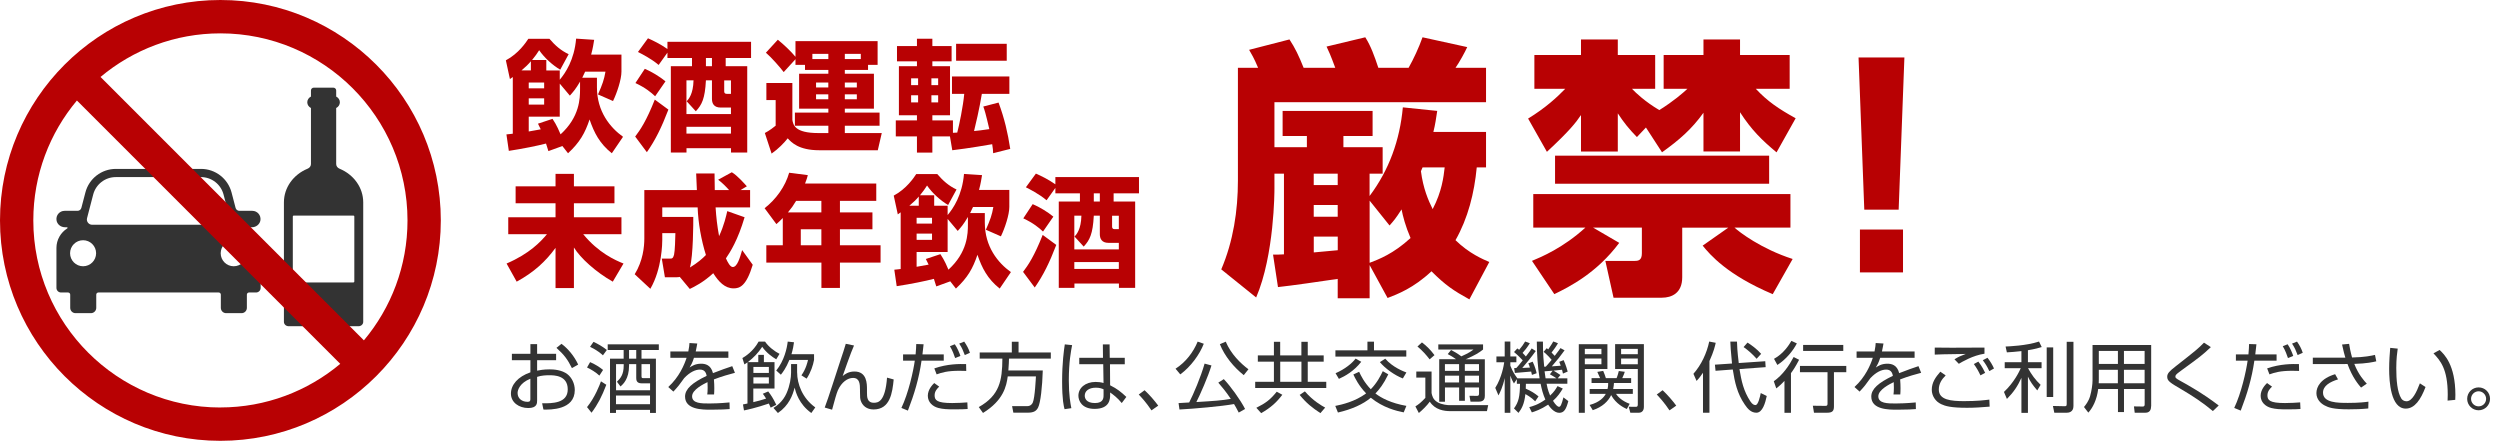
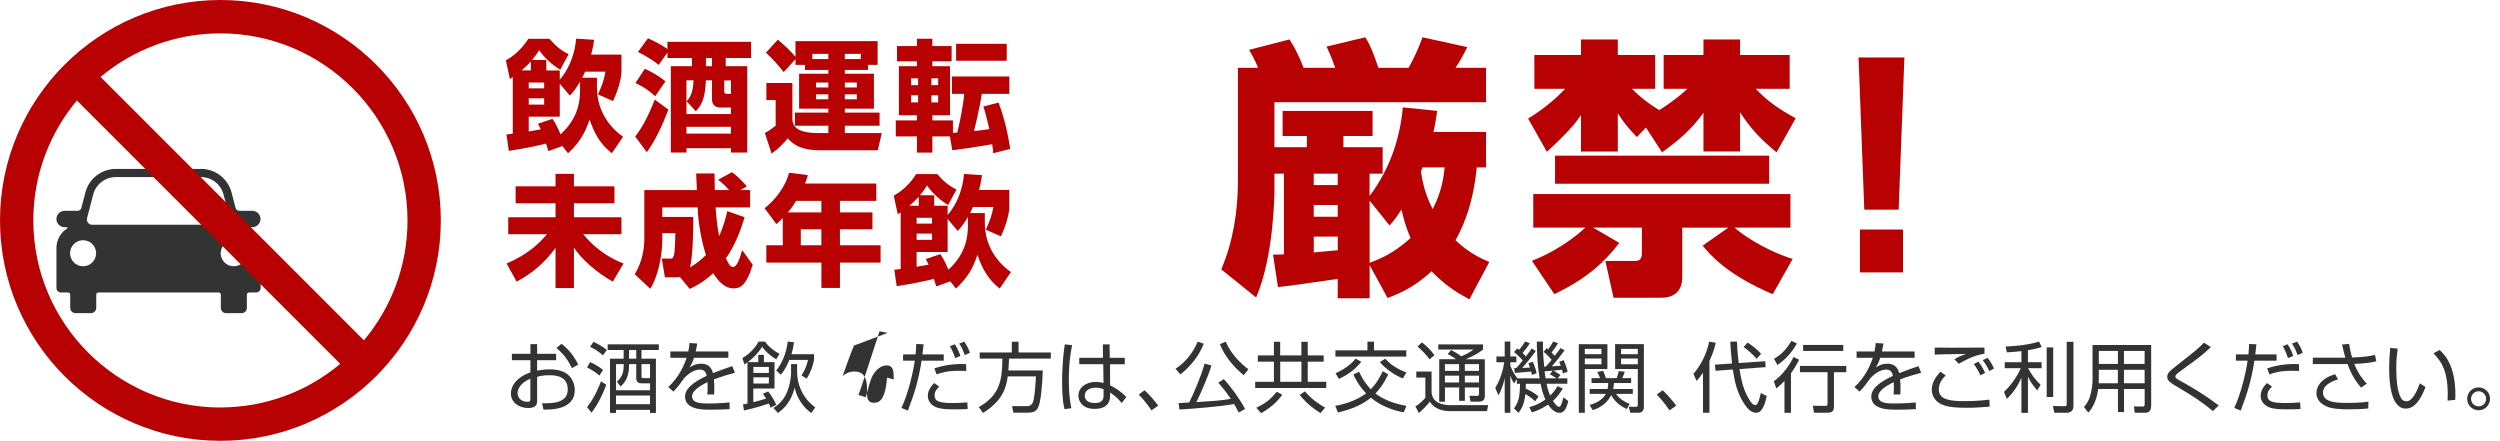
<svg xmlns="http://www.w3.org/2000/svg" id="_レイヤー_2" data-name="レイヤー 2" viewBox="0 0 522.33 92.1">
  <defs>
    <style>
      .cls-1 {
        fill: #333;
      }

      .cls-2 {
        fill: #b80103;
      }
    </style>
  </defs>
  <g id="_レイヤー_1-2" data-name="レイヤー 1">
    <g>
      <g>
        <path class="cls-1" d="M110.81,71.9h1.41v2.02h3.97v1.33h-3.97v2.19c.53-.1,1.36-.27,2.62-.27.91,0,2.58.13,3.71,1.01.9.7,1.54,1.95,1.54,3.31,0,4.19-5.11,4.11-6.55,4.08l-.27-1.31c2.1.02,5.35.02,5.35-2.91s-2.82-2.95-3.89-2.95c-.53,0-1.62.03-2.51.34v4.93c0,.56,0,1.58-1.84,1.58-1.95,0-3.63-1.17-3.63-3.01s1.44-3.54,4.07-4.45v-2.54h-3.87v-1.33h3.87v-2.02ZM110.81,79.13c-2.21.88-2.67,2.35-2.67,2.98,0,1.17.94,1.84,2.06,1.84.35,0,.61-.05.61-.5v-4.32ZM117.31,71.83c1.36,1.01,2.66,2.54,3.49,4.34l-1.31.74c-.88-1.78-1.57-2.74-3.23-4.23l1.06-.85Z" />
        <path class="cls-1" d="M125.23,78.48c-.67-.67-1.87-1.38-2.58-1.7l.64-1.12c.94.38,2.03,1.06,2.71,1.63l-.77,1.18ZM122.65,85.06c1.7-2.11,2.66-4.69,2.91-5.39l1.12.72c-.93,2.45-1.79,4.11-3.09,5.84l-.94-1.17ZM125.97,74.24c-.37-.34-1.18-1.06-2.69-1.78l.72-1.04c.82.38,1.86.94,2.79,1.7l-.82,1.12ZM137.04,74.94v11.33h-1.23v-.64h-7.11v.64h-1.25v-11.33h2.85v-1.82h-3.33v-1.18h10.68v1.18h-3.62v1.82h3.01ZM135.81,80.09h-1.76c-1.04,0-1.12-.67-1.12-1.1v-2.91h-1.5v.3c0,2.79-1.23,3.87-1.78,4.37l-.75-.99c.75-.74,1.41-1.5,1.41-3.39v-.29h-1.6v5.46h7.11v-1.44ZM135.81,82.64h-7.11v1.81h7.11v-1.81ZM132.93,74.94v-1.82h-1.5v1.82h1.5ZM134.03,76.08v2.53c0,.4.13.4.5.4h1.28v-2.93h-1.78Z" />
        <path class="cls-1" d="M145.68,71.77c-.08.43-.14.85-.32,1.66h6.82v1.33h-7.19c-.32,1.04-.61,1.52-.91,2.03.45-.3,1.17-.8,2.4-.8.83,0,2.05.21,2.48,1.97,1.54-.62,2.98-1.1,4.03-1.46l.56,1.39c-1.2.32-2.67.72-4.39,1.38.06.66.08,1.36.08,1.84,0,.61-.02.99-.05,1.31h-1.42c.05-.45.08-.72.08-1.41,0-.35-.02-.83-.03-1.17-.82.4-3.22,1.57-3.22,2.96,0,1.5,1.94,1.5,3.63,1.5.7,0,2.23-.03,4.19-.22l.03,1.39c-.64.05-1.81.13-3.91.13-1.79,0-5.41,0-5.41-2.75,0-1.58,1.52-2.9,4.51-4.32-.14-.83-.54-1.31-1.41-1.31-.94,0-2.1.53-3.28,1.78-1.07,1.49-1.18,1.65-2.26,2.82l-1.07-.96c2.29-2.08,3.35-4.64,3.83-6.1h-3.39v-1.33h3.75c.19-.91.21-1.33.24-1.76l1.62.1Z" />
        <path class="cls-1" d="M160.51,81.79c.53.69,1.04,1.42,1.68,2.79l-1.17.59c-.16-.38-.24-.56-.38-.86-2.74.93-4.56,1.31-5.2,1.44l-.21-1.25c.18-.03.88-.18.94-.19v-8.6c-.18.13-.3.22-.64.43l-.42-1.33c.53-.3,2.27-1.38,3.39-3.44h1.34c.77,1.14,2.1,2.1,3.03,2.56l-.69,1.14c-.83-.48-2.08-1.38-2.93-2.61-.83,1.26-1.82,2.3-3.01,3.2h2.19v-1.52h1.17v1.52h2.22v5.51h-4.43v2.85c1.07-.26,1.65-.4,2.67-.74-.3-.5-.48-.74-.69-1.01l1.12-.48ZM160.64,76.67h-3.23v1.25h3.23v-1.25ZM160.64,78.83h-3.23v1.3h3.23v-1.3ZM166.55,77.84c0,2.34,1.07,5.33,3.79,7.28l-.83,1.17c-2.61-1.87-3.25-4.37-3.49-5.3-.4,1.57-1.17,3.71-3.49,5.3l-.93-1.06c.59-.38,1.95-1.26,2.75-3.11.69-1.58.93-3.23.93-4.27v-1.78h1.26v1.76ZM162.18,77.42c1.7-2.1,2.24-4.67,2.4-6.05l1.31.14c-.08.64-.21,1.42-.53,2.5h4.72v1.18c-.19,1.1-.69,2.62-1.55,3.92l-1.09-.69c.98-1.38,1.28-2.8,1.38-3.22h-3.89c-.72,1.74-1.41,2.62-1.78,3.09l-.98-.88Z" />
-         <path class="cls-1" d="M178.43,72.19c-.61,1.3-2.21,5.91-2.37,6.37.45-.35,1.17-.94,2.46-.94,2.62,0,2.62,2.55,2.62,3.76v.62c0,.91,0,2.15,1.44,2.15.86,0,2.37-.16,2.75-5.25l1.39.38c-.27,2.74-.72,6.27-4.21,6.27-1.42,0-2.35-.8-2.69-1.89-.1-.34-.14-.64-.14-1.76v-.43c0-1.22-.06-2.51-1.46-2.51-1.09,0-2.39.85-3.17,2.61-.3.7-.64,1.97-1.2,4.03l-1.54-.45c.62-1.52,2.82-8.48,3.3-9.89.48-1.44.82-2.43,1.1-3.43l1.7.35Z" />
+         <path class="cls-1" d="M178.43,72.19c-.61,1.3-2.21,5.91-2.37,6.37.45-.35,1.17-.94,2.46-.94,2.62,0,2.62,2.55,2.62,3.76v.62c0,.91,0,2.15,1.44,2.15.86,0,2.37-.16,2.75-5.25l1.39.38v-.43c0-1.22-.06-2.51-1.46-2.51-1.09,0-2.39.85-3.17,2.61-.3.7-.64,1.97-1.2,4.03l-1.54-.45c.62-1.52,2.82-8.48,3.3-9.89.48-1.44.82-2.43,1.1-3.43l1.7.35Z" />
        <path class="cls-1" d="M192.97,71.93c-.16,1.49-.18,1.65-.24,2.11h4.45v1.31h-4.64c-.53,3.7-1.49,6.93-2.85,10.44l-1.36-.56c1.49-3.12,2.5-7.72,2.8-9.88h-2.45v-1.31h2.62c.1-1.01.11-1.62.13-2.16l1.54.05ZM196.23,80.78c-.38.37-.96.93-.96,1.81,0,1.02.46,1.62,3.67,1.62,1.26,0,2.3-.08,3.17-.14l.06,1.38c-.5.03-1.1.08-2.59.08-1.73,0-2.56-.05-3.52-.29-1.22-.32-2.21-1.22-2.21-2.55s1.01-2.34,1.34-2.66l1.04.75ZM201.88,77.5c-.43-.02-.83-.03-1.44-.03-2.46,0-3.65.35-4.75.75l-.48-1.25c2.74-.96,5.27-.94,6.64-.9l.03,1.42ZM199.56,74.81c-.16-.5-.58-1.66-1.09-2.48l1.02-.4c.53.72.99,1.89,1.17,2.43l-1.1.45ZM201.58,74.19c-.42-1.09-.56-1.46-1.17-2.4l1.04-.42c.51.72.93,1.49,1.2,2.34l-1.07.48Z" />
        <path class="cls-1" d="M217.87,77.39c-.1,3.38-.46,6.77-.98,7.76-.34.66-.83,1.07-2.13,1.07h-3.04l-.26-1.36h3.12c.85,0,1.12-.58,1.2-.75.46-1.02.64-5.23.66-5.47h-5.89c-.27,1.98-.85,4.98-5.17,7.64l-.88-1.23c4.34-2.45,4.9-5.51,4.93-10.13h-4.74v-1.28h6.71v-2.24h1.41v2.24h6.74v1.28h-8.74c-.02.61-.03,1.28-.13,2.48h7.19Z" />
        <path class="cls-1" d="M224,72.11c-.22,1.1-.69,3.52-.69,7.38,0,3.11.34,4.83.53,5.79l-1.42.21c-.16-.58-.51-1.92-.51-5.81s.38-6.53.56-7.73l1.54.16ZM230.45,74.76l-.03-2.8h1.41l.03,2.8h3.14v1.34h-3.09l.03,4.4c1.5.75,2.22,1.34,3.39,2.43l-.96,1.28c-.93-1.14-1.79-1.76-2.43-2.21v.45c0,.82,0,2.98-3.25,2.98-2.69,0-3.38-1.73-3.38-2.75,0-1.62,1.44-2.88,3.59-2.88.56,0,1.1.06,1.66.22l-.06-3.92h-5.01v-1.34h4.96ZM230.58,81.34c-.38-.16-.82-.34-1.62-.34-1.5,0-2.32.72-2.32,1.66,0,.53.27,1.55,2.14,1.55s1.79-1.23,1.79-1.74v-1.14Z" />
        <path class="cls-1" d="M240.58,85.74c-1.14-1.71-2.13-2.75-2.66-3.31l1.22-.9c1.04.96,2.18,2.3,2.85,3.22l-1.41.99Z" />
        <path class="cls-1" d="M245.6,77.04c2.13-1.36,3.73-3.46,4.63-5.67l1.28.45c-.86,2.23-2.71,4.8-4.91,6.4l-.99-1.18ZM253.11,76.36c-.67,2.26-2.4,6.19-3.15,7.64,3.91-.24,5.15-.32,7.19-.66-.98-1.5-1.94-2.61-2.61-3.39l1.15-.74c1.34,1.39,3.47,4.32,4.45,6.24l-1.33.75c-.45-.88-.7-1.33-.98-1.78-2.59.48-8.48.99-11.4,1.14l-.19-1.34c.56-.02,1.94-.1,2.22-.13.88-1.71,2.42-5.3,3.22-8.12l1.42.38ZM256.1,71.39c1.09,2.59,3.11,4.55,4.74,5.76l-.98,1.23c-2.08-1.66-4-3.97-4.99-6.47l1.23-.53Z" />
        <path class="cls-1" d="M276.56,75.56h-3.33v4.21h3.87v1.3h-14.85v-1.3h3.91v-4.21h-3.36v-1.3h3.36v-2.85h1.31v2.85h4.43v-2.85h1.33v2.85h3.33v1.3ZM267.92,82.48c-1.2,1.57-2.37,2.67-4.42,3.84l-1.01-1.12c2.02-1.01,2.95-1.74,4.26-3.36l1.17.64ZM271.91,75.56h-4.43v4.21h4.43v-4.21ZM275.88,86.32c-1.73-1.14-2.91-2.06-4.34-3.81l1.09-.74c1.71,1.98,3.49,2.98,4.24,3.39l-.99,1.15Z" />
        <path class="cls-1" d="M283.97,77.68c.38.83,1.04,2.18,2.43,3.65,1.3-1.33,2.03-2.77,2.51-3.78l1.15.66c-.99,2.06-1.89,3.17-2.69,4,1.22.94,3.27,2.03,6.47,2.59l-.56,1.36c-1.54-.3-4.32-.98-6.87-3.06-1.62,1.36-3.99,2.43-6.87,3.09l-.56-1.38c1.38-.27,4.16-.91,6.45-2.62-1.54-1.58-2.3-3.17-2.67-3.95l1.2-.56ZM287.07,71.39v1.81h6.75v1.3h-14.81v-1.3h6.69v-1.81h1.36ZM279.04,77.98c1.97-.86,3.46-2.08,4.19-3.06l1.18.67c-1.57,2-3.39,2.99-4.67,3.57l-.7-1.18ZM289.42,74.94c1.54,1.79,3.84,2.67,4.42,2.88l-.74,1.25c-1.78-.69-3.7-2.1-4.8-3.41l1.12-.72Z" />
        <path class="cls-1" d="M299.1,77.63v4.48c.1.51.26,1.33,1.2,1.9.9.56,2.24.64,2.48.64h8.15l-.26,1.25h-7.65c-1.31,0-3.2-.27-4.29-1.98-.62.85-1.55,1.76-2.29,2.37l-.72-1.38c.64-.4,1.17-.8,2.08-1.78v-4.23h-1.89v-1.28h3.19ZM298.69,75.08c-.64-.86-1.55-1.87-2.54-2.69l.94-.85c.83.64,1.68,1.39,2.62,2.66l-1.02.88ZM310.23,75.04v7.65c0,.51-.11,1.23-1.25,1.23h-1.74l-.22-1.23,1.55.02c.27,0,.45-.05.45-.48v-1.28h-2.96v2.79h-1.2v-2.79h-2.96v2.98h-1.2v-8.88h3.51c-.58-.42-1.09-.75-1.73-1.07l.7-.86c.61.32,1.3.7,2.14,1.33,1.5-.66,2.08-1.07,2.54-1.42h-7.35v-1.07h9.35v1.07c-.85.67-1.58,1.14-3.62,2.03h3.99ZM304.85,76.08h-2.96v1.41h2.96v-1.41ZM304.85,78.49h-2.96v1.42h2.96v-1.42ZM309.01,76.08h-2.96v1.41h2.96v-1.41ZM309.01,78.49h-2.96v1.42h2.96v-1.42Z" />
        <path class="cls-1" d="M323.15,72.73c.19.16.24.21.32.27.69-.99.88-1.34,1.06-1.66l.98.38c-.46.8-1.1,1.63-1.34,1.94.18.18.48.48.66.69.91-1.18.99-1.3,1.2-1.62l.86.46c-.78,1.1-1.47,1.98-2.67,3.35,1.26-.08,1.34-.08,1.86-.13-.11-.35-.19-.54-.3-.82l.91-.35c.48,1.02.77,2.11.85,2.39l-.99.42c-.08-.42-.13-.58-.19-.8-.35.05-1.66.18-1.79.19.1.05.94.53,1.46.91l-.58.7h2.02v1.12h-4.34c.26,1.42.59,2.11.74,2.47.9-.83,1.17-1.36,1.55-1.97l1.1.51c-.51.85-1.09,1.71-2.05,2.56.54.88,1.01,1.26,1.25,1.26.32,0,.54-.43.93-1.98l1.02.78c-.43,1.65-.86,2.45-1.89,2.45-1.14,0-2.06-1.31-2.32-1.71-1.54,1.02-2.74,1.41-3.41,1.62l-.54-1.1c.66-.18,1.82-.48,3.36-1.58-.53-1.22-.77-2.22-.99-3.3h-3.07c0,.37-.02.43-.03,1.02,1.14.5,1.86.96,2.67,1.62l-.7,1.02c-.86-.86-1.87-1.41-2.05-1.5-.22,2.16-.83,3.12-1.44,3.92l-.94-.93c.98-1.33,1.23-2.5,1.26-5.15h-.66v-.96l-.61.9c-.22-.4-.48-.86-.75-1.65v7.78h-1.18v-7.27c-.38,1.86-1.02,3.09-1.3,3.63l-.67-1.57c1.39-2.21,1.79-4.8,1.87-5.35h-1.63v-1.22h1.73v-3.11h1.18v3.11h1.26v1.22h-1.26v.72c.51,1.3,1.02,2.03,1.47,2.62l-.02.02h4.66c-.42-2.61-.56-5.04-.58-7.68h1.28c-.02,2.46.19,4.64.26,5.23h.34c.4-.42.98-1.14,1.22-1.42-.19-.24-.82-.96-1.68-1.68l.67-.77ZM320.22,75.55c.54,1.17.74,2,.83,2.43l-.98.35c-.06-.32-.1-.46-.16-.7-.56.06-3.27.27-3.41.29l-.14-1.01c.27,0,.35,0,.45-.02.21-.22.58-.64,1.34-1.6-.21-.22-.93-1.01-1.82-1.74l.69-.75c.19.14.24.18.38.29.64-.75.86-1.1,1.25-1.74l.98.37c-.61.96-1.04,1.49-1.52,2.02.26.26.5.5.69.74.8-1.01.98-1.31,1.22-1.68l.85.54c-.8,1.12-2.18,2.83-2.82,3.54.56-.02.96-.03,1.6-.08-.14-.46-.22-.64-.34-.88l.91-.35ZM324.39,77.45c-.59.05-1.09.08-1.68.13.05.4.14,1.04.21,1.47h2.29c-.19-.13-.85-.56-1.39-.85l.58-.75Z" />
        <path class="cls-1" d="M335.84,71.9v5.19h-4.72v9.16h-1.26v-14.34h5.99ZM334.59,72.89h-3.47v1.12h3.47v-1.12ZM334.59,74.91h-3.47v1.2h3.47v-1.2ZM339.9,85.46c-.56-.26-2.26-1.04-3.28-2.91-.59,1.26-1.81,2.48-3.84,3.15l-.66-1.09c2.14-.56,3.03-1.66,3.38-2.32h-3.36v-1.02h3.73c.13-.54.13-.93.13-1.25h-3.47v-1.01h1.79c-.26-.61-.37-.86-.59-1.31l1.23-.21c.19.42.45,1.12.56,1.52h2.24c.22-.51.43-1.33.46-1.49l1.25.16c-.05.16-.22.72-.53,1.33h1.86v1.01h-3.59c-.03.4-.05.7-.16,1.25h4.1v1.02h-3.52c.37.54,1.17,1.46,2.86,2.08l-.59,1.09ZM343.46,71.9v13.14c0,.37-.13,1.2-1.12,1.2h-1.71l-.34-1.26,1.47.02c.32,0,.43-.11.43-.53v-7.38h-4.74v-5.19h6ZM342.19,72.89h-3.49v1.12h3.49v-1.12ZM342.19,74.91h-3.49v1.2h3.49v-1.2Z" />
        <path class="cls-1" d="M348.81,85.74c-1.14-1.71-2.13-2.75-2.66-3.31l1.22-.9c1.04.96,2.18,2.3,2.85,3.22l-1.41.99Z" />
        <path class="cls-1" d="M357.15,86.24h-1.34v-8.36c-.66.98-.98,1.33-1.34,1.71l-.66-1.49c1.66-1.87,2.8-4.35,3.3-6.74l1.36.26c-.13.61-.4,1.82-1.31,3.81v10.8ZM368.82,75.48l.08,1.23-5.47.4c.42,2.53.85,4.56,2.27,6.74.46.7.83.78,1.09.78.54,0,.93-1.73,1.09-2.51l1.25.62c-.29,1.41-.88,3.49-2.16,3.49-1.1,0-1.81-.78-2.43-1.7-1.6-2.32-2.1-4.72-2.51-7.33l-3.6.27-.13-1.28,3.57-.24c-.27-2.71-.32-3.71-.35-4.58h1.39c.02.74.06,1.95.37,4.48l5.55-.38ZM367.01,74.96c-.78-.9-1.71-1.74-2.72-2.45l.82-.93c.75.46,1.97,1.34,2.85,2.35l-.94,1.02Z" />
        <path class="cls-1" d="M370.6,79.66c1.95-1.39,3.22-3.31,4.15-5.07l1.14.58c-.77,1.49-1.3,2.26-1.7,2.79v8.29h-1.36v-6.67c-.72.77-1.26,1.22-1.71,1.57l-.51-1.47ZM370.65,74.97c1.98-1.09,3.12-2.86,3.63-3.75l1.14.53c-.77,1.5-2.26,3.35-4.07,4.5l-.7-1.28ZM385.75,77.77h-2.58v7.15c0,.91-.29,1.31-1.42,1.31h-2.75l-.24-1.46,2.59.03c.34,0,.48-.06.48-.45v-6.59h-5.76v-1.3h9.68v1.3ZM385.12,73.32h-8.39v-1.25h8.39v1.25Z" />
        <path class="cls-1" d="M393.52,71.77c-.08.43-.14.85-.32,1.66h6.82v1.33h-7.19c-.32,1.04-.61,1.52-.91,2.03.45-.3,1.17-.8,2.4-.8.83,0,2.05.21,2.48,1.97,1.54-.62,2.98-1.1,4.03-1.46l.56,1.39c-1.2.32-2.67.72-4.39,1.38.06.66.08,1.36.08,1.84,0,.61-.02.99-.05,1.31h-1.42c.05-.45.08-.72.08-1.41,0-.35-.02-.83-.03-1.17-.82.4-3.22,1.57-3.22,2.96,0,1.5,1.94,1.5,3.63,1.5.7,0,2.23-.03,4.19-.22l.03,1.39c-.64.05-1.81.13-3.91.13-1.79,0-5.41,0-5.41-2.75,0-1.58,1.52-2.9,4.51-4.32-.14-.83-.54-1.31-1.41-1.31-.94,0-2.1.53-3.28,1.78-1.07,1.49-1.18,1.65-2.26,2.82l-1.07-.96c2.29-2.08,3.35-4.64,3.83-6.1h-3.39v-1.33h3.75c.19-.91.21-1.33.24-1.76l1.62.1Z" />
        <path class="cls-1" d="M406.52,78.43c-.88.86-1.44,1.79-1.44,2.96,0,2.19,2.58,2.42,5.31,2.42s4.34-.21,5.25-.32l.06,1.47c-1.82.14-3.06.24-4.71.24-3.39,0-4.55-.35-5.44-.77-1.14-.53-1.94-1.71-1.94-2.99,0-1.52.77-2.61,1.79-3.78l1.1.77ZM414.62,73.9c-2.45.37-4.66,1.7-5.36,2.11l-.91-.94c.82-.51,1.18-.67,2.35-1.12-4.8.06-5.57.1-6.47.14v-1.47c.72.03,5.3.05,10.39,0v1.28ZM413.78,78.43c-.42-.9-.8-1.57-1.38-2.37l.94-.51c.78.98,1.28,2.05,1.42,2.35l-.99.53ZM415.63,77.53c-.46-.98-.77-1.47-1.36-2.27l.98-.51c.59.74,1.06,1.55,1.36,2.24l-.98.54Z" />
        <path class="cls-1" d="M423.68,75.68h2.87v1.25h-2.83c.74,1.36,1.54,2.45,2.63,3.47l-.7,1.17c-1.02-1.2-1.42-1.78-1.95-2.87v7.56h-1.36v-7.31c-.82,1.79-1.65,3.01-3.03,4.4l-.62-1.46c2.16-2.03,3.2-4.27,3.51-4.96h-3.35v-1.25h3.49v-2.32c-1.1.13-2.19.21-3.04.26l-.27-1.22c.64-.03,4.31-.16,6.99-1.04l.56,1.15c-.54.16-1.36.42-2.88.66v2.51ZM428.98,82.94h-1.36v-10.36h1.36v10.36ZM433.21,84.85c0,1.22-.94,1.39-1.47,1.39h-2.53l-.29-1.42,2.3.05c.48.02.58-.03.58-.48v-12.98h1.41v13.45Z" />
        <path class="cls-1" d="M449.43,84.9c0,1.17-.72,1.34-1.26,1.34h-2.16l-.16-1.33,1.87.03c.27,0,.37-.19.37-.43v-3.23h-4.32v4.82h-1.26v-4.82h-4.13c-.29,2.32-1.17,3.95-2.06,4.93l-.91-1.17c.37-.45.96-1.18,1.28-2.27.32-1.14.51-2.45.51-3.31v-7.38h12.25v12.82ZM442.5,77.26h-3.99v1.98c0,.58,0,.64-.02.83h4v-2.82ZM442.5,73.32h-3.99v2.72h3.99v-2.72ZM448.08,73.32h-4.32v2.72h4.32v-2.72ZM448.08,77.26h-4.32v2.82h4.32v-2.82Z" />
        <path class="cls-1" d="M462.32,85.87c-2.05-1.73-4.29-3.2-6.61-4.56-2.27-1.33-2.91-1.71-2.91-2.59,0-.7.46-1.17,1.81-2.22,4.21-3.3,4.67-3.67,5.87-4.91l1.44.93c-1.87,1.76-2.3,2.06-6.13,4.85-.82.59-.96.74-1.07.85-.14.14-.21.27-.21.42,0,.27,0,.38,1.17,1.01,1.17.64,4.58,2.53,7.88,5.07l-1.23,1.17Z" />
        <path class="cls-1" d="M471.44,71.93c-.16,1.49-.18,1.65-.24,2.11h4.45v1.31h-4.64c-.53,3.7-1.49,6.93-2.85,10.44l-1.36-.56c1.49-3.12,2.5-7.72,2.8-9.88h-2.45v-1.31h2.62c.1-1.01.11-1.62.13-2.16l1.54.05ZM474.7,80.78c-.38.37-.96.93-.96,1.81,0,1.02.46,1.62,3.67,1.62,1.26,0,2.3-.08,3.17-.14l.06,1.38c-.5.03-1.1.08-2.59.08-1.73,0-2.56-.05-3.52-.29-1.22-.32-2.21-1.22-2.21-2.55s1.01-2.34,1.34-2.66l1.04.75ZM480.35,77.5c-.43-.02-.83-.03-1.44-.03-2.46,0-3.65.35-4.75.75l-.48-1.25c2.74-.96,5.27-.94,6.64-.9l.03,1.42ZM478.03,74.81c-.16-.5-.58-1.66-1.09-2.48l1.02-.4c.53.72.99,1.89,1.17,2.43l-1.1.45ZM480.05,74.19c-.42-1.09-.56-1.46-1.17-2.4l1.04-.42c.51.72.93,1.49,1.2,2.34l-1.07.48Z" />
        <path class="cls-1" d="M490.8,71.82c.1.62.27,1.63.62,2.87,2.66-.05,4.08-.38,4.79-.54l.27,1.34c-.66.16-1.97.46-4.59.54.86,2.26,2.13,3.62,2.61,4.13l-1.2.82c-.48-.56-1.81-2.08-2.83-4.93-.26.02-.37.02-1.38.02h-5.87v-1.34h6.8c-.24-.8-.34-1.17-.69-2.75l1.47-.14ZM488.49,79.26c-1.71.53-3.14,1.36-3.14,2.77,0,2.15,3.14,2.15,5.23,2.15,2.27,0,3.55-.16,4.26-.26l-.03,1.42c-1.31.14-2.71.18-4.07.18-3.25,0-4.26-.38-5.09-.83-.75-.4-1.68-1.25-1.68-2.56s.9-3.04,3.91-3.95l.61,1.09Z" />
        <path class="cls-1" d="M500.96,72.84c-.11.77-.3,2.1-.3,4.05,0,2.43.19,5.01,1.06,6.39.16.27.56.56,1.07.56,1.2,0,2.1-1.89,2.8-3.75l1.18.77c-.98,2.61-2.27,4.51-4.13,4.51-3.14,0-3.47-5.63-3.47-8.29,0-1.65.13-3.31.22-4.4l1.57.16ZM511.38,83.7c.02-.37.03-.74.03-1.25,0-5.43-1.57-7.11-2.98-8.63l1.28-.7c.94.88,3.3,3.06,3.3,9.4,0,.43-.02.72-.03,1.02l-1.6.16Z" />
        <path class="cls-1" d="M520.25,83.33c0,1.31-1.07,2.39-2.39,2.39s-2.39-1.07-2.39-2.39,1.07-2.39,2.39-2.39,2.39,1.04,2.39,2.39ZM516.28,83.33c0,.86.7,1.57,1.58,1.57s1.57-.7,1.57-1.57-.72-1.58-1.57-1.58-1.58.7-1.58,1.58Z" />
      </g>
      <g>
-         <path class="cls-1" d="M75.89,42.27v24.98c0,.5-.44.91-.99.91h-14.59c-.54,0-.99-.41-.99-.91v-24.98c0-3.04,1.94-5.79,4.96-7.03h0c.42-.17.69-.55.69-.97v-11.7c-.46-.24-.77-.68-.77-1.2s.31-.96.77-1.2v-1.29c0-.32.28-.57.62-.57h4.03c.34,0,.62.26.62.57v1.29c.46.24.77.68.77,1.2s-.31.96-.77,1.2v11.7c0,.42.27.8.69.97h0c3.02,1.25,4.96,4,4.96,7.03ZM74.03,58.83v-13.61c0-.1-.08-.18-.18-.18h-12.49c-.1,0-.18.08-.18.18v13.61c0,.1.08.18.18.18h12.49c.1,0,.18-.08.18-.18Z" />
        <path class="cls-1" d="M52.16,47.71c-.11-.07-.06-.23.07-.23h.41c.88,0,1.67-.63,1.78-1.51.12-1.04-.69-1.92-1.7-1.92h-2.7c-.38,0-.71-.26-.8-.62l-.84-3.21c-.76-2.9-3.38-4.93-6.37-4.93h-17.8c-3,0-5.62,2.02-6.37,4.93l-.84,3.21c-.1.37-.43.62-.8.62h-2.7c-1.02,0-1.83.88-1.7,1.92.1.88.89,1.51,1.78,1.51h.41c.13,0,.17.16.07.23-1.36.86-2.27,2.37-2.27,4.1v8.34c0,.53.43.96.96.96h1.47c.25,0,.45.2.45.45v2.76c0,.62.5,1.11,1.11,1.11h3.22c.61,0,1.11-.5,1.11-1.11v-2.76c0-.25.2-.45.45-.45h25.13c.25,0,.45.2.45.45v2.76c0,.62.5,1.11,1.11,1.11h3.22c.62,0,1.11-.5,1.11-1.11v-2.76c0-.25.2-.45.45-.45h1.47c.53,0,.96-.43.96-.96v-8.34c0-1.73-.91-3.24-2.27-4.1ZM17.36,55.63c-1.5,0-2.72-1.22-2.72-2.72s1.22-2.72,2.72-2.72,2.72,1.22,2.72,2.72-1.22,2.72-2.72,2.72ZM33.09,46.96h-13.83c-.73,0-1.26-.69-1.07-1.39l1.28-4.92c.56-2.15,2.5-3.65,4.72-3.65h17.8c2.22,0,4.16,1.5,4.72,3.65l1.28,4.92c.18.7-.35,1.39-1.07,1.39h-13.83ZM48.83,55.63c-1.5,0-2.72-1.22-2.72-2.72s1.22-2.72,2.72-2.72,2.72,1.22,2.72,2.72-1.22,2.72-2.72,2.72Z" />
        <path class="cls-2" d="M46.05,0C20.66,0,0,20.66,0,46.05s20.66,46.05,46.05,46.05,46.05-20.66,46.05-46.05S71.45,0,46.05,0ZM46.05,85.14c-21.55,0-39.09-17.54-39.09-39.09,0-9.53,3.43-18.27,9.11-25.05l23.54,23.54,2.67,2.67,7.3,7.3,2.32,2.32.58.58.75.75,4.17,4.17,5.76,5.76,7.93,7.93c-6.79,5.68-15.53,9.11-25.05,9.11ZM76.03,71.11l-4.47-4.47-20.44-20.44-30.12-30.12c6.79-5.68,15.53-9.11,25.05-9.11,21.55,0,39.09,17.53,39.09,39.09,0,9.53-3.43,18.27-9.11,25.05Z" />
      </g>
      <g>
        <path class="cls-2" d="M124.72,16.21v2.04c0,5.03,2.74,8.39,5.45,10.33l-2.34,3.44c-2.56-2.04-3.69-4.27-4.65-7.06-.96,2.86-2.04,4.78-4.5,7.06l-1.18-1.51-2.92,1.06c-.08-.25-.13-.38-.5-1.58-1.71.45-4.8,1.08-7.77,1.53l-.5-3.44c.9-.1,1.08-.1,1.33-.15v-11.84c-.15.1-.25.18-.6.43l-.85-3.92c2.66-1.41,4.22-3.77,4.7-4.5h4.4c1.16,1.36,2.39,2.46,4.02,3.22l-1.76,3.24c-1.53-.88-3.32-2.49-4.4-4.07-.48.73-.75,1.16-1.48,2.04h2.97v2.19h2.81v1.94c1.16-1.38,3.04-4.12,3.42-8.59l3.77.25c-.13.78-.25,1.68-.63,3.09h6.33v3.57c0,1.61-.93,4.42-1.76,6.13l-3.14-1.38c.93-2.11,1.28-3.12,1.56-4.75h-4.25c-.3.65-.43.93-.6,1.26h3.07ZM110.92,12.8c-.5.6-1.18,1.26-1.96,1.91h1.96v-1.91ZM121.2,17.04c-.9,1.56-1.51,2.24-2.14,2.94l-2.11-2.51v6.91h-6.48v3.09c.6-.1,1.76-.3,2.51-.45-.28-.58-.33-.7-.58-1.18l3.04-1.01c.88,1.28,1.51,2.84,1.68,3.24,4-3.64,4.07-7.51,4.07-9.47v-1.56ZM110.47,17.24v1.21h3.22v-1.21h-3.22ZM110.47,20.54v1.31h3.22v-1.31h-3.22Z" />
        <path class="cls-2" d="M139.65,22.9c-1.43,3.72-2.69,6.31-4.5,8.9l-2.44-3.27c1.06-1.38,2.34-3.27,4.1-7.72l2.84,2.09ZM134.72,14.38c1.43.6,3.12,1.63,4.32,2.61l-2.16,3.12c-.85-.8-1.99-1.76-4.12-2.76l1.96-2.97ZM139.44,11.01l-1.83,2.56c-1.56-1.33-3.64-2.36-4.32-2.71l2.09-2.86c1.13.5,2.51,1.16,4.07,2.24v-1.51h17.47v3.39h-5.3v1.71h4.5v18.04h-3.39v-.9h-9.3v.9h-3.27V13.83h4.42v-1.71h-5.13v-1.11ZM143.47,21.16c.43-.48,1.36-1.51,1.43-4.37h-1.48v7.04h9.3v-1.36h-2.16c-1.43,0-1.81-.9-1.81-1.81v-3.87h-1.26c-.2,3.84-.85,5.1-2.11,6.46l-1.91-2.09ZM143.42,26.49v1.43h9.3v-1.43h-9.3ZM147.49,12.12v1.71h1.26v-1.71h-1.26ZM151.31,16.79v2.29c0,.25.08.53.53.53h.88v-2.81h-1.41Z" />
        <path class="cls-2" d="M181.36,13.55v1.06h-4.85v.8h6.08v7.29h-6.08v.83h7.26v2.74h-7.26v1.53h7.72l-.83,3.59h-12.24c-4.3,0-5.83-1.66-6.58-2.49-.75.95-1.96,2.21-3.37,3.19l-1.41-4.3c.93-.48,1.94-1.26,2.26-1.53v-5.35h-1.94v-3.57h5.43v7.72c.18,1.01.48,2.74,5.43,2.74h2.09v-1.53h-6.99v-2.74h6.99v-.83h-6.11v-7.29h6.11v-.8h-4.88v-1.06h-1.99v-1.18l-2.46,2.69c-.68-.9-2.56-3.07-3.72-4.05l2.49-2.71c1.26,1.01,2.81,2.49,3.69,3.57v-3.27h17.16v4.95h-2.01ZM169.73,11.26v1.08h3.34v-1.08h-3.34ZM170.5,17.24v1.03h2.56v-1.03h-2.56ZM170.5,19.71v1.03h2.56v-1.03h-2.56ZM179.85,11.26h-3.34v1.08h3.34v-1.08ZM176.51,17.24v1.03h2.51v-1.03h-2.51ZM176.51,19.71v1.03h2.51v-1.03h-2.51Z" />
        <path class="cls-2" d="M198.47,28.5h-3.67v3.39h-3.22v-3.39h-4.42v-3.34h4.42v-1.08h-3.77v-10.25h3.77v-1.01h-4.17v-3.19h4.17v-1.53h3.22v1.53h4.02v3.19h-4.02v1.01h3.69v10.25h-3.69v1.08h4.3v2.59c.23,0,.33,0,.9-.05.4-1.51,1.23-5.5,1.46-8.09h-2.56v-3.64h11.99v3.64h-5.75c-.45,2.84-1.41,6.94-1.63,7.77.43-.03,1.88-.2,3.19-.4-.78-3.37-1.03-4.1-1.26-4.72l3.19-.83c1.26,3.42,1.91,6.26,2.44,9.68l-3.57.9c-.03-.58-.05-1.03-.2-1.88-.45.08-5.03.88-8.34,1.26l-.48-2.86ZM190.36,16.36v1.43h1.46v-1.43h-1.46ZM190.36,19.91v1.48h1.46v-1.48h-1.46ZM194.6,16.36v1.43h1.41v-1.43h-1.41ZM194.6,19.91v1.48h1.41v-1.48h-1.41ZM210.34,9.15v3.54h-10.58v-3.54h10.58Z" />
        <path class="cls-2" d="M116.07,38.93v-2.61h3.84v2.61h8.47v3.54h-8.47v2.92h9.93v3.54h-7.99c3.19,3.9,6.71,5.45,8.42,6.13l-2.24,3.79c-3.54-2.01-6.74-4.9-8.12-7.14v8.47h-3.84v-8.39c-2.11,2.86-4.45,5.05-8.12,7.06l-2.11-3.79c4.8-2.06,7.14-4.57,8.44-6.13h-8.09v-3.54h9.88v-2.92h-8.34v-3.54h8.34Z" />
        <path class="cls-2" d="M142.06,57.85c-.25.05-.4.08-.75.08h-2.39l-.65-3.9h1.71c.38,0,.65,0,.85-.8.2-.9.25-3.27.28-4.52h-2.74v1.43c0,.58-.05,6.01-2.49,10.2l-3.27-3.04c1.73-2.81,2.01-5.75,2.01-7.46v-10.13h10.98c-.03-.55-.13-2.97-.15-3.47h3.84c0,.7,0,1.26.05,3.47h2.99c-.63-.7-1.38-1.48-2.29-2.16l2.86-1.56c1.13.65,2.81,2.56,3.14,2.94l-1.33.78h2.01v3.62h-7.21c.13,2.06.35,3.97.73,6.01,1.08-2.34,1.48-4.25,1.71-5.23l3.62,1.28c-1.41,4.77-2.99,7.26-3.9,8.59.38.85.9,1.81,1.43,1.81.93,0,1.48-1.88,1.96-3.54l2.21,3.07c-1.36,4.5-2.74,4.93-4,4.93-1.83,0-3.14-1.41-4.25-3.17-2.06,1.91-3.97,2.84-4.9,3.29l-2.09-2.51ZM144.85,45.31c0,1.26,0,8.04-.7,10.58,1.61-.98,2.61-1.86,3.34-2.61-.98-3.14-1.61-6.66-1.73-9.95h-7.39v1.99h6.48Z" />
        <path class="cls-2" d="M163.54,45.56c-.58.6-.88.88-1.33,1.26l-2.46-3.32c2.36-1.83,4.32-4.52,5.13-7.41l3.9.5c-.13.5-.23.88-.58,1.76h14.88v3.62h-7.59v2.41h6.79v3.52h-6.79v3.34h8.49v3.62h-8.49v5.3h-3.87v-5.3h-11.51v-3.62h3.44v-5.68ZM171.61,44.38v-2.41h-5.28c-.7,1.16-.83,1.31-1.71,2.41h6.99ZM167.31,47.9v3.34h4.3v-3.34h-4.3Z" />
        <path class="cls-2" d="M205.76,44.48v2.04c0,5.03,2.74,8.39,5.45,10.33l-2.34,3.44c-2.56-2.04-3.69-4.27-4.65-7.06-.96,2.86-2.04,4.77-4.5,7.06l-1.18-1.51-2.92,1.06c-.08-.25-.13-.38-.5-1.58-1.71.45-4.8,1.08-7.77,1.53l-.5-3.44c.9-.1,1.08-.1,1.33-.15v-11.84c-.15.1-.25.18-.6.43l-.85-3.92c2.66-1.41,4.22-3.77,4.7-4.5h4.4c1.16,1.36,2.39,2.46,4.02,3.22l-1.76,3.24c-1.53-.88-3.32-2.49-4.4-4.07-.48.73-.75,1.16-1.48,2.04h2.97v2.19h2.81v1.94c1.16-1.38,3.04-4.12,3.42-8.59l3.77.25c-.13.78-.25,1.68-.63,3.09h6.33v3.57c0,1.61-.93,4.42-1.76,6.13l-3.14-1.38c.93-2.11,1.28-3.12,1.56-4.75h-4.25c-.3.65-.43.93-.6,1.26h3.07ZM191.96,41.07c-.5.6-1.18,1.26-1.96,1.91h1.96v-1.91ZM202.24,45.31c-.9,1.56-1.51,2.24-2.14,2.94l-2.11-2.51v6.91h-6.48v3.09c.6-.1,1.76-.3,2.51-.45-.28-.58-.33-.7-.58-1.18l3.04-1.01c.88,1.28,1.51,2.84,1.68,3.24,4-3.64,4.07-7.51,4.07-9.47v-1.56ZM191.51,45.51v1.21h3.22v-1.21h-3.22ZM191.51,48.81v1.31h3.22v-1.31h-3.22Z" />
-         <path class="cls-2" d="M220.69,51.17c-1.43,3.72-2.69,6.31-4.5,8.9l-2.44-3.27c1.06-1.38,2.34-3.27,4.1-7.72l2.84,2.09ZM215.76,42.65c1.43.6,3.12,1.63,4.32,2.61l-2.16,3.12c-.85-.8-1.99-1.76-4.12-2.76l1.96-2.97ZM220.49,39.28l-1.83,2.56c-1.56-1.33-3.64-2.36-4.32-2.71l2.09-2.86c1.13.5,2.51,1.16,4.07,2.24v-1.51h17.47v3.39h-5.3v1.71h4.5v18.04h-3.39v-.9h-9.3v.9h-3.27v-18.04h4.42v-1.71h-5.13v-1.11ZM224.51,49.43c.43-.48,1.36-1.51,1.43-4.37h-1.48v7.04h9.3v-1.36h-2.16c-1.43,0-1.81-.9-1.81-1.81v-3.87h-1.26c-.2,3.84-.85,5.1-2.11,6.46l-1.91-2.09ZM224.46,54.76v1.43h9.3v-1.43h-9.3ZM228.53,40.39v1.71h1.26v-1.71h-1.26ZM232.35,45.06v2.29c0,.25.08.53.53.53h.88v-2.81h-1.41Z" />
      </g>
      <g>
        <path class="cls-2" d="M286.16,55.37v6.95h-6.67v-4.05c-3.48.51-9.69,1.42-12.48,1.71l-1.03-6.78c.85,0,1.25,0,2.28-.06v-16.86h-1.99v3.19c0,.4,0,13.79-3.82,22.68l-7.29-5.87c2.51-5.87,3.48-12.25,3.48-18.57V14.17h4.22c-.91-2.17-1.37-2.85-1.88-3.76l8.43-2.17c1.14,1.71,1.99,3.48,2.96,5.93h6.61c-1.03-2.79-1.37-3.48-1.82-4.44l8.09-1.94c1.14,1.77,1.94,3.99,2.73,6.38h6.32c1.03-1.82,2.17-4.27,2.91-6.38l9.34,2.05c-.46,1.03-1.65,3.19-2.45,4.33h6.38v7.18h-44.21v9.4h6.78v-2.34h-5.07v-5.24h18.8v5.24h-6.1v2.34h8.2v5.53h-2.73v4.67c4.1-5.47,6.32-11.68,6.95-18.52l7.18.74c-.23,1.54-.4,2.79-.8,4.39h11v7.41h-1.94c-.51,5.36-1.82,10.6-4.44,15.21,2.85,2.79,5.75,3.99,7.06,4.56l-4.16,7.81c-3.3-1.82-5.01-2.96-7.92-5.87-3.76,3.53-7.12,4.79-9.17,5.58l-3.76-6.89ZM274.48,36.28v2.39h5.01v-2.39h-5.01ZM274.48,42.83v2.45h5.01v-2.45h-5.01ZM279.5,49.44h-5.01v3.3c1.25-.11,3.87-.34,5.01-.46v-2.85ZM286.16,41.92v12.99c1.94-.74,4.96-1.88,8.55-5.18-1.08-2.51-1.6-4.56-1.88-5.98-1.31,2.05-1.71,2.45-2.51,3.36l-4.16-5.19ZM297.22,34.97c-.11.28-.23.51-.34.8.46,3.59,1.54,6.1,2.45,7.92,1.94-3.7,2.28-6.72,2.51-8.72h-4.62Z" />
        <path class="cls-2" d="M343.88,26.65l-1.88,1.99c-1.65-1.71-2.68-2.96-3.99-4.96v7.98h-7.69v-7.63c-1.08,1.6-2.34,3.25-7.12,7.69l-3.93-6.95c3.65-2.22,6.1-4.5,7.75-6.21h-6.44v-7.07h9.74v-3.25h7.69v3.25h7.81v7.07h-4.84c.8.85,2.73,2.68,5.7,4.44,3.02-1.88,4.96-3.59,5.87-4.44h-4.96v-7.07h8.32v-3.25h7.64v3.25h10.37v7.07h-7.07c2.45,2.62,4.73,4.16,8.32,6.15l-3.99,7.12c-3.02-2.51-5.24-4.67-7.63-8.38v8.2h-7.64v-8.09c-2.45,3.42-5.07,5.7-8.66,8.26l-3.36-5.18ZM320.06,54.51c1.94-.8,6.55-2.73,11.17-6.95h-10.88v-7.01h53.73v7.01h-11.68c.97.91,5.58,4.44,12.14,6.55l-4.16,7.35c-9.57-4.05-13.1-8.26-14.64-10.14l5.36-3.76h-9.63v10.37c0,3.3-2.17,4.27-4.27,4.27h-10.08l-1.71-7.69h6.15c.8,0,1.48-.17,1.48-1.6v-5.36h-10.2l5.47,3.19c-4.67,6.27-10.37,9.17-13.56,10.71l-4.67-6.95ZM369.63,38.39h-44.73v-5.87h44.73v5.87Z" />
        <path class="cls-2" d="M397.89,12.01l-1.2,31.79h-7.18l-1.2-31.79h9.57ZM397.6,47.96v8.95h-9v-8.95h9Z" />
      </g>
    </g>
  </g>
</svg>